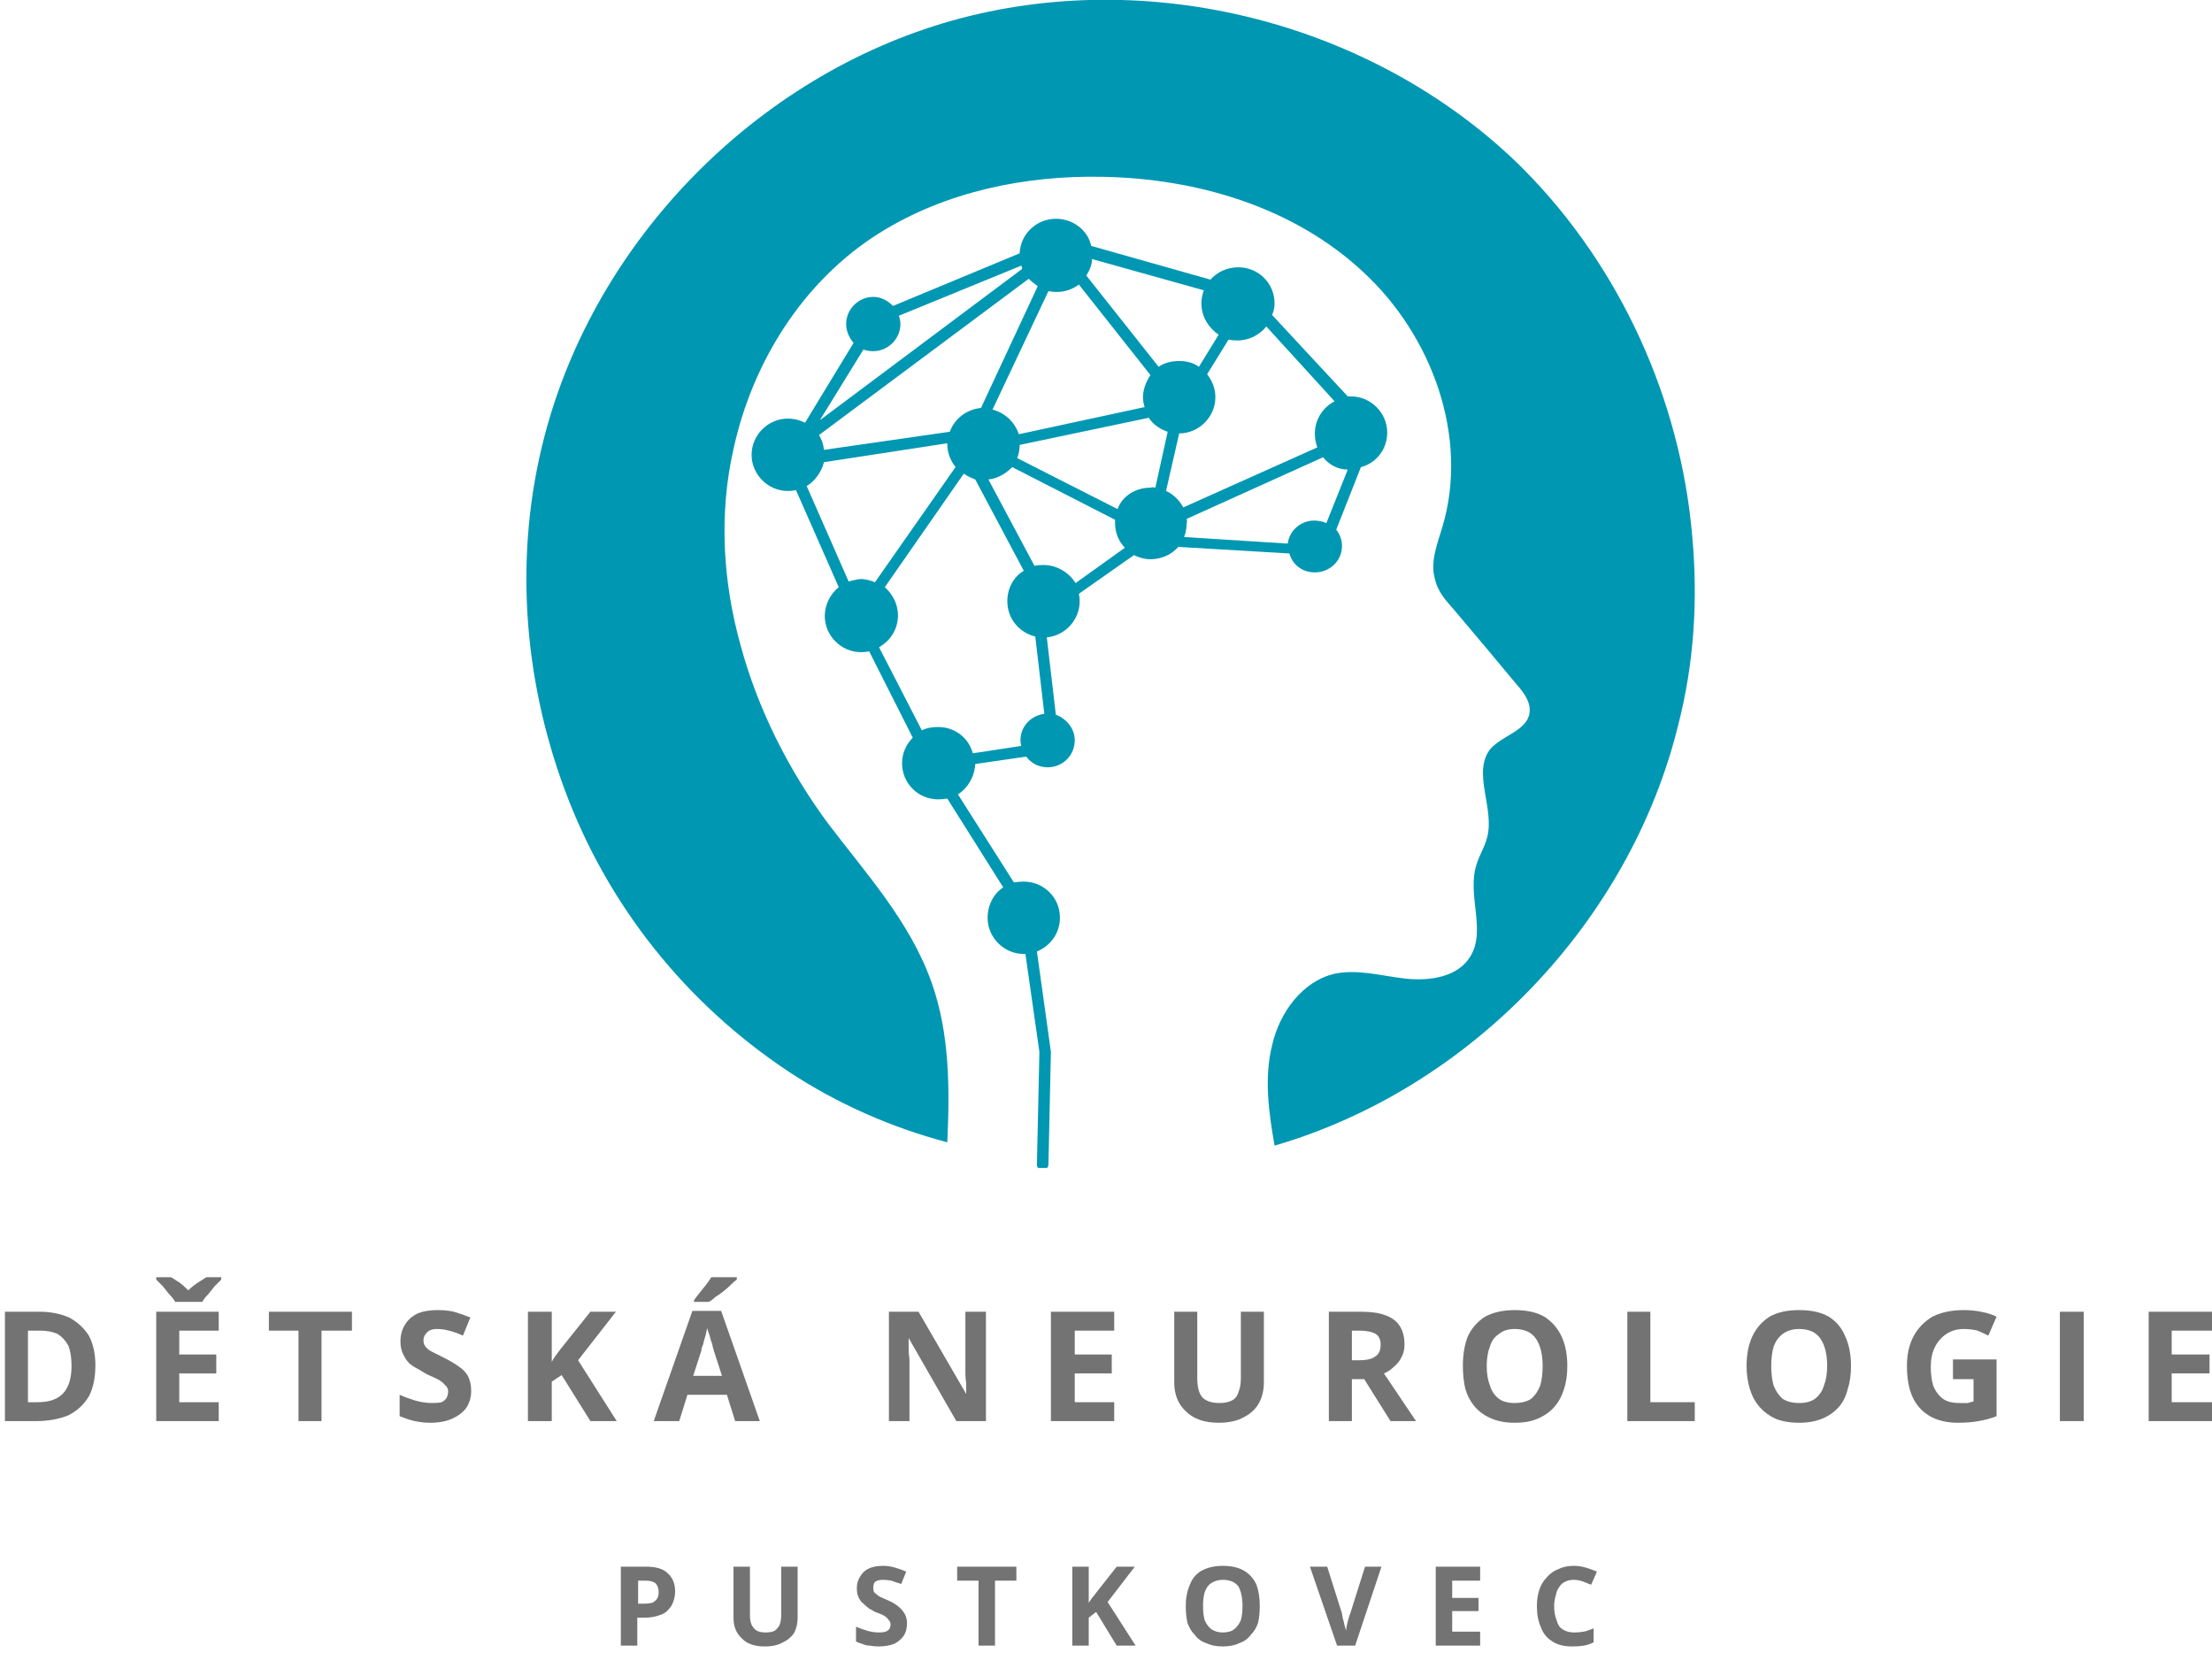
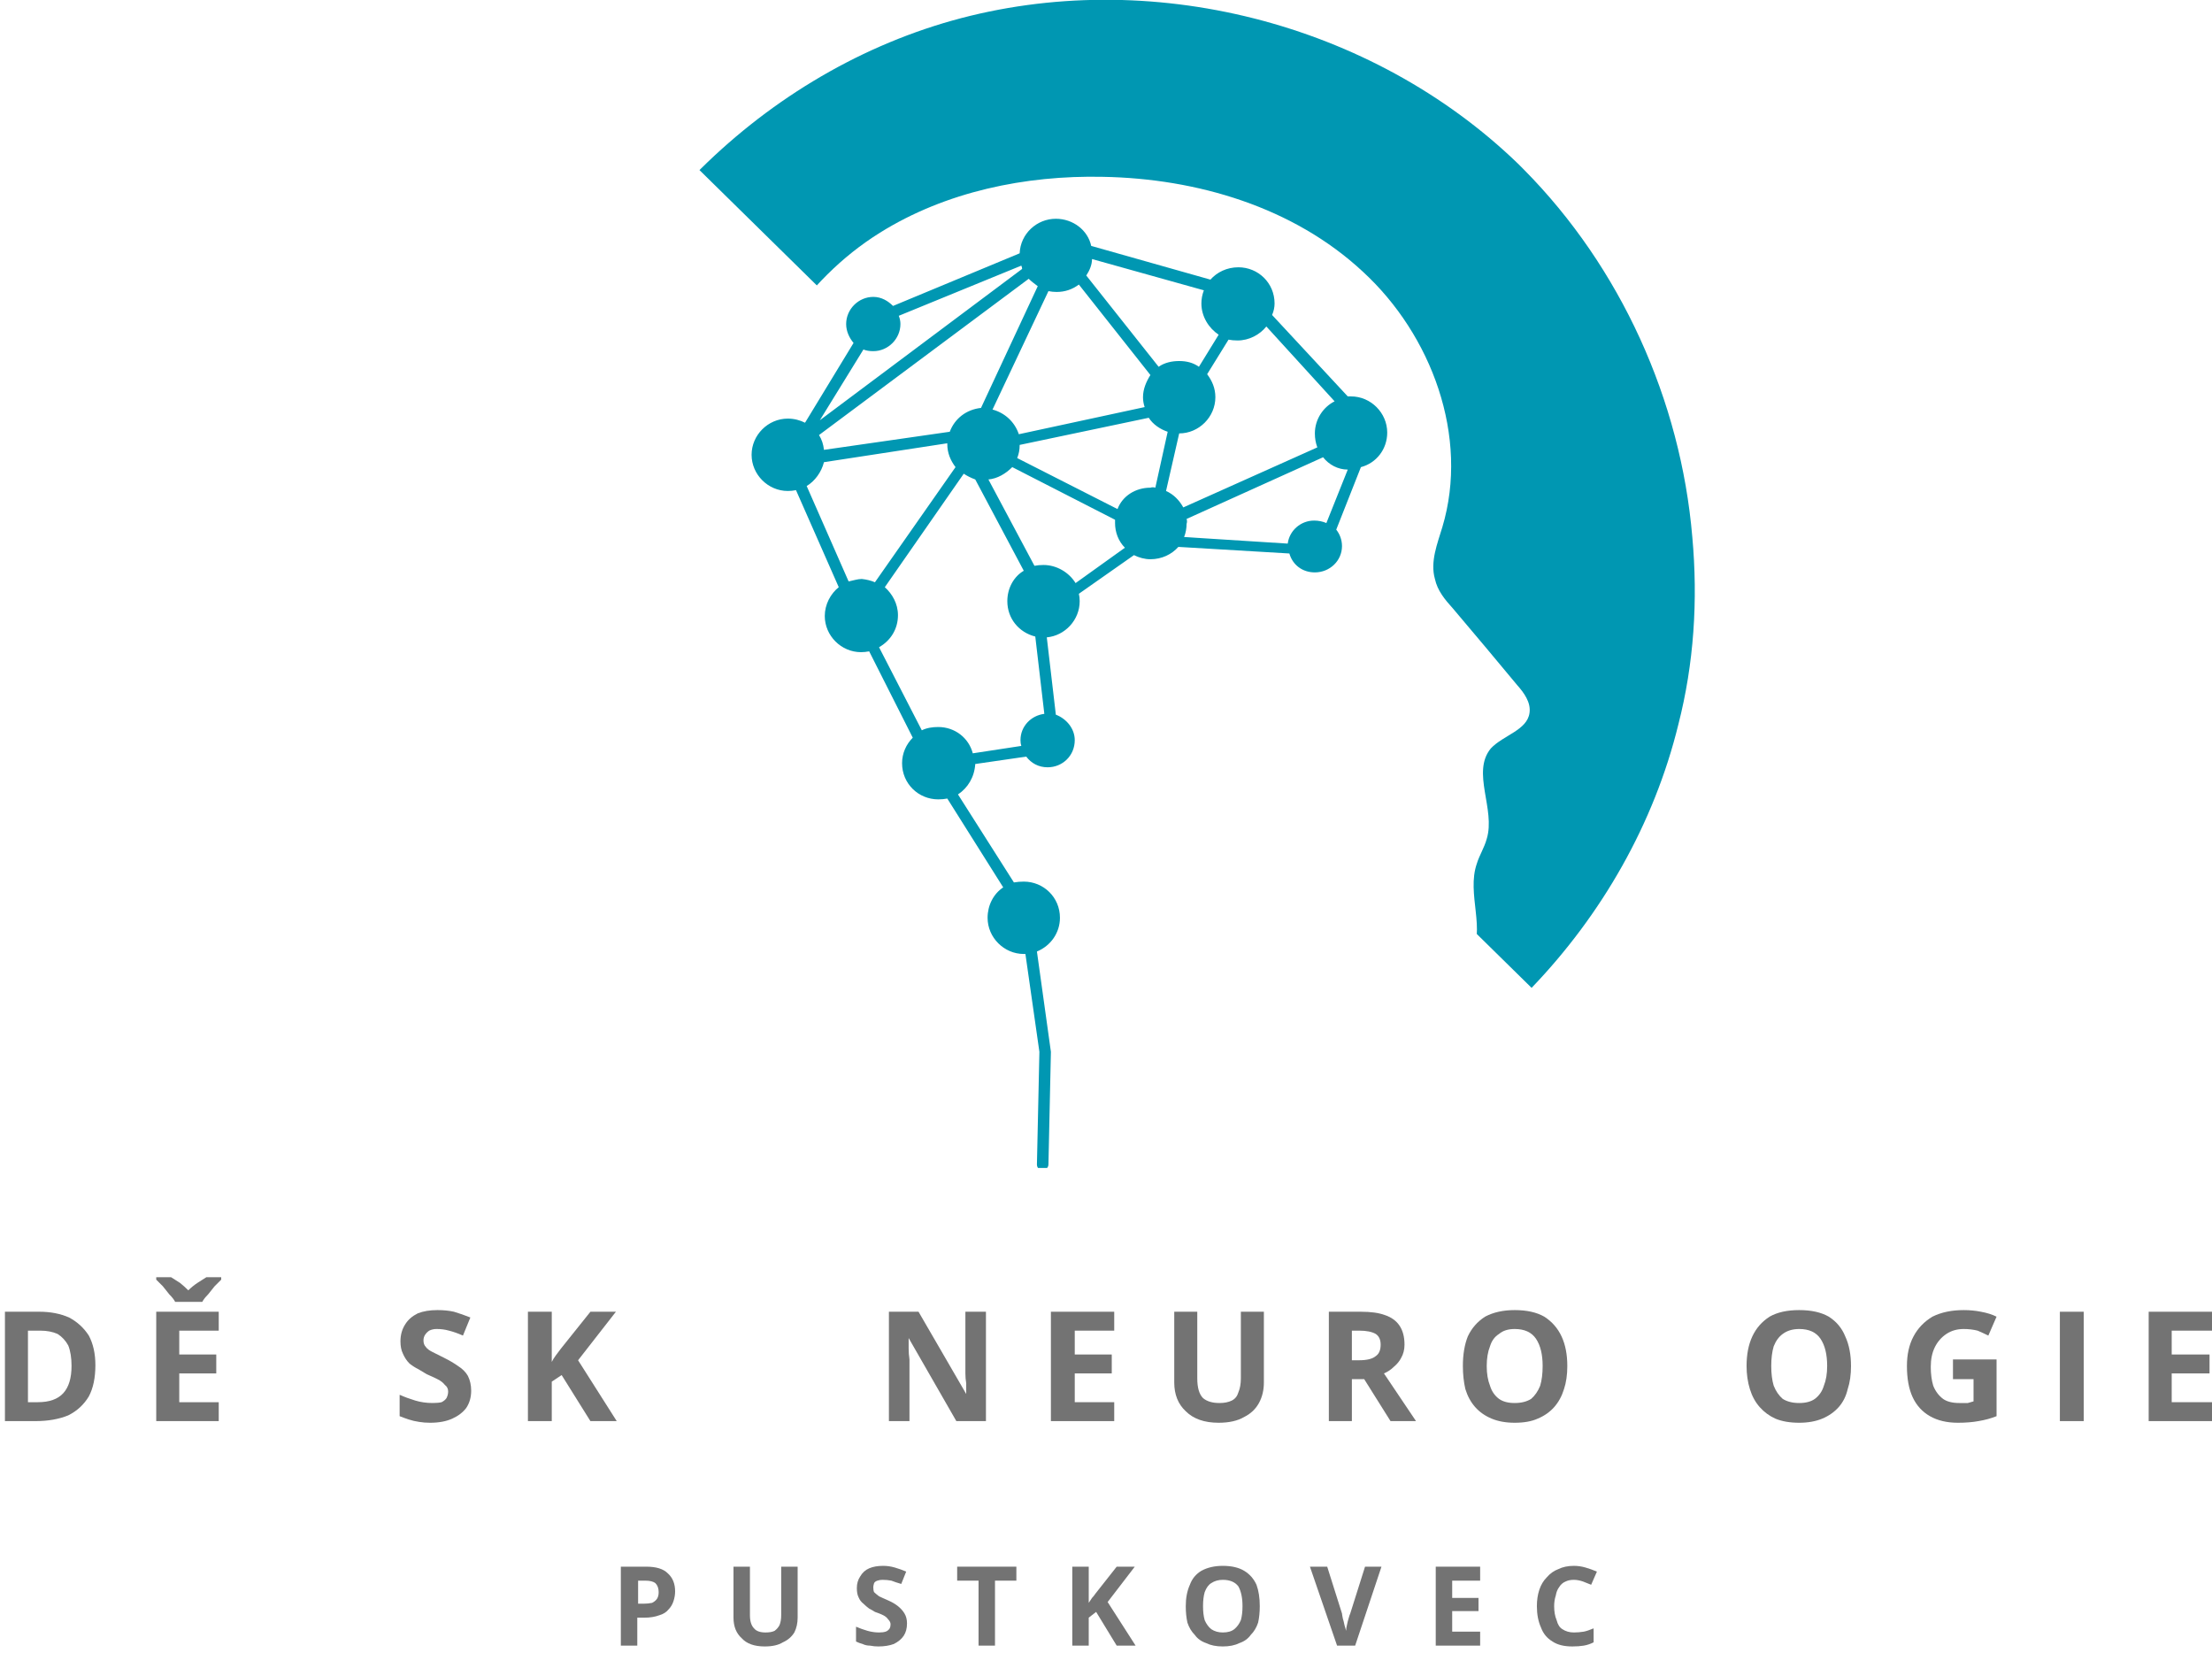
<svg xmlns="http://www.w3.org/2000/svg" version="1.2" viewBox="0 0 269 201" width="269" height="201">
  <defs>
    <clipPath clipPathUnits="userSpaceOnUse" id="cp1">
-       <path d="m63-1h143.49v141h-143.49z" />
+       <path d="m63-1h143.49v141z" />
    </clipPath>
    <clipPath clipPathUnits="userSpaceOnUse" id="cp2">
      <path d="m91 26h78v116.02h-78z" />
    </clipPath>
  </defs>
  <style>.a{fill:#0097b2}.b{fill:#737373}</style>
  <g clip-path="url(#cp1)">
    <path class="a" d="m205.8 65.3c-1.4-16.6-8.7-32.8-20.5-44.7-0.2-0.2-0.5-0.5-0.7-0.7-17.8-17.2-44.9-24.1-68.8-17.4-23.8 6.7-43.4 26.7-49.6 50.6-3.7 14.2-2.6 29.3 2.5 43 5.2 14 14.7 25.9 27.2 34.2 5.9 3.9 12.5 6.8 19.3 8.6 0.3-6.5 0.3-13.2-1.9-19.4-2.6-7.4-8-13.3-12.7-19.5-4.7-6.4-8.4-13.7-10.5-21.4-2.2-7.8-2.7-16.1-0.9-24 2.3-10.6 8.5-20.5 17.8-26.3 8-5 17.7-7 27.1-6.8 11.5 0.2 23.2 3.7 31.6 11.5 8.4 7.7 13 20.1 9.7 31.1-0.6 2-1.5 4.2-0.9 6.3 0.3 1.4 1.2 2.5 2.2 3.6q3.9 4.6 7.8 9.3c0.8 0.9 1.7 2.1 1.5 3.4-0.3 2.1-3.2 2.7-4.7 4.3-2.4 2.9 0.6 7.4-0.5 11-0.3 1.1-0.9 2-1.2 3-1.3 3.7 1.2 8.1-0.8 11.3-1.5 2.5-4.9 3-7.8 2.7-2.9-0.3-5.8-1.2-8.7-0.6-3.9 0.9-6.7 4.7-7.6 8.7-1 4-0.4 8.2 0.3 12.2 23.7-6.9 43.2-27.1 49.1-51.2 1.9-7.4 2.4-15.1 1.7-22.8z" />
  </g>
  <g clip-path="url(#cp2)">
    <path fill-rule="evenodd" class="a" d="m143.3 66.5c-0.8 0.9-2 1.5-3.4 1.5-0.7 0-1.4-0.2-2-0.5l-6.7 4.7q0.1 0.4 0.1 0.9c0 2.3-1.8 4.2-4 4.4l1.1 9.4c1.3 0.5 2.3 1.7 2.3 3.1 0 1.9-1.5 3.3-3.3 3.3-1.1 0-2-0.5-2.6-1.3l-6.2 0.9c-0.1 1.6-0.9 2.9-2.1 3.7l6.8 10.7q0.6-0.1 1.2-0.1c2.4 0 4.4 1.9 4.4 4.4 0 1.8-1.1 3.4-2.8 4.1l1.7 12.2-0.3 13.7c0 0.4-0.4 0.7-0.7 0.7-0.4 0-0.7-0.3-0.7-0.7l0.3-13.7-1.7-11.9q-0.1 0-0.2 0c-2.4 0-4.4-2-4.4-4.4 0-1.5 0.7-2.9 1.9-3.7l-6.8-10.8q-0.5 0.1-1.1 0.1c-2.4 0-4.4-1.9-4.4-4.4 0-1.2 0.5-2.3 1.3-3.1l-5.3-10.5q-0.5 0.1-1 0.1c-2.4 0-4.4-2-4.4-4.4 0-1.4 0.7-2.7 1.7-3.5l-5.2-11.8q-0.5 0.1-1 0.1c-2.4 0-4.4-2-4.4-4.4 0-2.4 2-4.4 4.4-4.4 0.8 0 1.5 0.2 2.1 0.5l5.9-9.7c-0.5-0.6-0.9-1.4-0.9-2.3 0-1.8 1.5-3.3 3.3-3.3 1 0 1.8 0.5 2.4 1.1l15.4-6.4c0.1-2.4 2.1-4.2 4.4-4.2 2.1 0 3.9 1.4 4.3 3.3l14.5 4.1c0.8-0.9 2-1.5 3.4-1.5 2.4 0 4.4 1.9 4.4 4.4q0 0.7-0.3 1.4l9.2 9.9q0.2 0 0.4 0c2.4 0 4.4 2 4.4 4.4 0 2-1.3 3.7-3.2 4.2l-3 7.6c0.4 0.5 0.7 1.2 0.7 2 0 1.8-1.5 3.2-3.3 3.2-1.5 0-2.7-0.9-3.1-2.3zm-27.8-14c0.6-1.6 2-2.7 3.8-2.9l6.9-14.8c-0.4-0.3-0.8-0.6-1.1-0.9l-25.5 19q0.5 0.8 0.6 1.8zm5.2-2.7c1.5 0.4 2.7 1.5 3.2 3l15.3-3.3q-0.2-0.6-0.2-1.2c0-1 0.4-1.9 0.9-2.7l-8.7-11c-0.8 0.6-1.7 0.9-2.7 0.9q-0.5 0-1-0.1zm3 5.9l12.2 6.2c0.6-1.6 2.2-2.6 4-2.6q0.3-0.1 0.6 0l1.5-6.8c-0.9-0.3-1.8-0.9-2.3-1.7l-15.7 3.3c0 0.6-0.1 1.1-0.3 1.6zm20.6 8c0 0.5-0.1 1.1-0.3 1.6l12.6 0.8c0.2-1.6 1.6-2.8 3.2-2.8q0.8 0 1.5 0.3l2.6-6.5c-1.2 0-2.3-0.6-3-1.5l-16.6 7.5q0.1 0.3 0 0.6zm9.7-24c-0.8 1-2.1 1.7-3.5 1.7q-0.6 0-1.1-0.1l-2.6 4.2c0.6 0.8 1 1.7 1 2.8 0 2.4-2 4.4-4.4 4.4l-1.6 7c0.9 0.4 1.6 1.1 2.1 2l16.3-7.3q-0.3-0.8-0.3-1.7c0-1.7 1-3.2 2.4-3.9zm-7.9-2.8q0-0.8 0.3-1.6l-13.6-3.8c0 0.7-0.3 1.4-0.7 2l8.8 11.1c0.7-0.5 1.6-0.7 2.5-0.7 0.9 0 1.7 0.2 2.4 0.7l2.4-3.9c-1.2-0.8-2.1-2.2-2.1-3.8zm-36.8 1.5q0.2 0.5 0.2 1c0 1.8-1.5 3.3-3.3 3.3q-0.7 0-1.2-0.2l-5.3 8.6 24.6-18.4q0-0.2-0.1-0.4zm-6.1 32.3c0.5-0.1 1.1-0.3 1.6-0.3q0.9 0.1 1.6 0.4l9.8-14c-0.6-0.8-1-1.7-1-2.8q0 0 0-0.1l-15 2.3c-0.3 1.2-1.1 2.3-2.1 2.9zm21 20q-0.1-0.3-0.1-0.7c0-1.7 1.3-3 2.9-3.2l-1.1-9.4c-2-0.5-3.4-2.2-3.4-4.3 0-1.6 0.8-3 2-3.7l-5.9-11.1q-0.8-0.3-1.4-0.7l-9.6 13.8c0.9 0.8 1.6 2 1.6 3.4 0 1.7-0.9 3.1-2.3 3.9l5.2 10.1c0.6-0.3 1.3-0.4 2-0.4 2 0 3.7 1.3 4.2 3.2zm6.6-19.8l6-4.3c-0.8-0.8-1.2-1.9-1.2-3 0-0.2 0-0.3 0-0.4l-12.5-6.4c-0.8 0.8-1.8 1.4-2.9 1.5l5.6 10.5q0.5-0.1 1.1-0.1c1.6 0 3.1 0.9 3.9 2.2z" />
  </g>
  <path fill-rule="evenodd" class="b" d="m11.6 166q0 2.3-0.8 3.8-0.9 1.5-2.5 2.3-1.7 0.7-4 0.7h-3.7v-13.3h4.2q2 0 3.6 0.7 1.5 0.8 2.4 2.2 0.8 1.5 0.8 3.6zm-2.9 0.1q0-1.5-0.4-2.5-0.5-0.9-1.3-1.4-0.9-0.4-2.1-0.4h-1.5v8.7h1.2q2.1 0 3.1-1.1 1-1.1 1-3.3z" />
  <path class="b" d="m26.6 172.8h-7.6v-13.3h7.6v2.3h-4.8v2.9h4.5v2.3h-4.5v3.5h4.8zm-5.3-14.5q-0.2-0.4-0.7-0.9-0.4-0.5-0.8-1-0.5-0.5-0.8-0.8v-0.3h1.8q0.5 0.3 1.1 0.7 0.5 0.4 1 0.9 0.5-0.5 1.1-0.9 0.6-0.4 1.1-0.7h1.8v0.3q-0.3 0.3-0.8 0.8-0.4 0.5-0.8 1-0.5 0.5-0.7 0.9z" />
-   <path class="b" d="m39.1 172.8h-2.8v-11h-3.6v-2.3h10.1v2.3h-3.7z" />
  <path class="b" d="m57.3 169.1q0 1.2-0.6 2.1-0.6 0.8-1.7 1.3-1.1 0.5-2.7 0.5-0.7 0-1.3-0.1-0.7-0.1-1.3-0.3-0.6-0.2-1.1-0.4v-2.6q0.9 0.4 1.9 0.7 1 0.3 2.1 0.3 0.7 0 1.1-0.1 0.4-0.2 0.6-0.5 0.2-0.4 0.2-0.8 0-0.5-0.4-0.8-0.3-0.4-0.9-0.7-0.6-0.3-1.3-0.6-0.5-0.3-1-0.6-0.6-0.3-1.1-0.7-0.5-0.5-0.8-1.2-0.3-0.6-0.3-1.5 0-1.2 0.6-2.1 0.5-0.8 1.5-1.3 1-0.4 2.4-0.4 1.1 0 2 0.2 1 0.3 2 0.7l-0.9 2.2q-0.9-0.4-1.7-0.6-0.7-0.2-1.5-0.2-0.5 0-0.9 0.2-0.3 0.2-0.5 0.5-0.2 0.3-0.2 0.7 0 0.5 0.3 0.8 0.2 0.3 0.8 0.6 0.6 0.3 1.4 0.7 1 0.5 1.7 1 0.8 0.5 1.2 1.2 0.4 0.8 0.4 1.8z" />
  <path class="b" d="m75 172.8h-3.2l-3.5-5.6-1.2 0.8v4.8h-2.9v-13.3h2.9v6.1q0.2-0.4 0.5-0.8 0.3-0.4 0.6-0.8l3.6-4.5h3.1l-4.6 5.9z" />
-   <path fill-rule="evenodd" class="b" d="m89.4 172.8l-1-3.2h-4.8l-1 3.2h-3.1l4.7-13.4h3.5l4.7 13.4zm-1.6-5.5l-1-3.1q-0.1-0.3-0.2-0.8-0.2-0.5-0.3-1-0.2-0.5-0.3-0.9-0.1 0.4-0.2 0.9-0.2 0.6-0.3 1.1-0.2 0.4-0.2 0.7l-1 3.1zm1.8-12v0.3q-0.3 0.2-0.7 0.6-0.4 0.4-0.9 0.8-0.5 0.4-1 0.7-0.4 0.4-0.8 0.6h-1.8v-0.2q0.2-0.3 0.6-0.8 0.4-0.5 0.8-1 0.4-0.5 0.7-1z" />
  <path class="b" d="m119.9 172.8h-3.6l-5.8-10.1q0 0.7 0 1.3 0 0.6 0.1 1.3 0 0.6 0 1.2v6.3h-2.5v-13.3h3.6l5.8 10q0-0.7 0-1.3-0.1-0.6-0.1-1.2 0-0.6 0-1.2v-6.3h2.5z" />
  <path class="b" d="m135.5 172.8h-7.7v-13.3h7.7v2.3h-4.8v2.9h4.5v2.3h-4.5v3.5h4.8z" />
  <path class="b" d="m153.7 159.5v8.6q0 1.4-0.6 2.5-0.6 1.1-1.8 1.7-1.2 0.7-3.1 0.7-2.6 0-4-1.4-1.4-1.3-1.4-3.5v-8.6h2.8v8.1q0 1.7 0.7 2.4 0.7 0.6 2 0.6 0.9 0 1.5-0.3 0.6-0.3 0.8-1 0.3-0.7 0.3-1.7v-8.1z" />
  <path fill-rule="evenodd" class="b" d="m165.5 159.5q1.8 0 2.9 0.4 1.2 0.4 1.8 1.3 0.6 0.9 0.6 2.3 0 0.9-0.4 1.6-0.3 0.6-0.9 1.1-0.5 0.5-1.2 0.8l3.9 5.8h-3.1l-3.2-5.1h-1.5v5.1h-2.8v-13.3zm-0.2 2.3h-0.9v3.6h0.9q1.4 0 2-0.5 0.6-0.4 0.6-1.4 0-0.9-0.6-1.3-0.7-0.4-2-0.4z" />
  <path fill-rule="evenodd" class="b" d="m190.6 166.1q0 1.6-0.4 2.8-0.4 1.3-1.2 2.2-0.8 0.9-2 1.4-1.1 0.5-2.8 0.5-1.6 0-2.8-0.5-1.2-0.5-2-1.4-0.8-0.9-1.2-2.2-0.3-1.3-0.3-2.8 0-2.1 0.6-3.6 0.7-1.5 2.1-2.4 1.5-0.8 3.6-0.8 2.2 0 3.6 0.8 1.4 0.9 2.1 2.4 0.7 1.5 0.7 3.6zm-9.8 0q0 1.4 0.4 2.4 0.3 1 1.1 1.6 0.7 0.5 1.9 0.5 1.2 0 2-0.5 0.7-0.6 1.1-1.6 0.3-1 0.3-2.4 0-2.1-0.8-3.3-0.8-1.2-2.6-1.2-1.2 0-1.9 0.6-0.8 0.5-1.1 1.5-0.4 1-0.4 2.4z" />
-   <path class="b" d="m197.9 172.8v-13.3h2.8v11h5.4v2.3z" />
  <path fill-rule="evenodd" class="b" d="m225.1 166.1q0 1.6-0.4 2.8-0.3 1.3-1.1 2.2-0.8 0.9-2 1.4-1.2 0.5-2.8 0.5-1.7 0-2.9-0.5-1.1-0.5-1.9-1.4-0.8-0.9-1.2-2.2-0.4-1.3-0.4-2.8 0-2.1 0.7-3.6 0.7-1.5 2.1-2.4 1.4-0.8 3.6-0.8 2.2 0 3.6 0.8 1.4 0.9 2 2.4 0.7 1.5 0.7 3.6zm-9.7 0q0 1.4 0.3 2.4 0.4 1 1.1 1.6 0.8 0.5 2 0.5 1.2 0 1.9-0.5 0.8-0.6 1.1-1.6 0.4-1 0.4-2.4 0-2.1-0.8-3.3-0.8-1.2-2.6-1.2-1.2 0-2 0.6-0.7 0.5-1.1 1.5-0.3 1-0.3 2.4z" />
  <path class="b" d="m237.5 165.3h5.3v6.9q-1 0.4-2.2 0.6-1.1 0.2-2.5 0.2-2 0-3.4-0.8-1.4-0.8-2.1-2.3-0.7-1.5-0.7-3.8 0-2.1 0.8-3.6 0.8-1.5 2.3-2.4 1.6-0.8 3.8-0.8 1.1 0 2.1 0.2 1.1 0.2 1.9 0.6l-1 2.3q-0.6-0.3-1.3-0.6-0.8-0.2-1.7-0.2-1.2 0-2.1 0.6-0.9 0.6-1.4 1.6-0.5 1-0.5 2.4 0 1.3 0.3 2.3 0.4 1 1.2 1.6 0.7 0.5 2 0.5 0.5 0 1 0 0.4-0.1 0.7-0.2v-2.7h-2.5z" />
  <path class="b" d="m250.5 172.8v-13.3h2.9v13.3z" />
  <path class="b" d="m269 172.8h-7.7v-13.3h7.7v2.3h-4.9v2.9h4.6v2.3h-4.6v3.5h4.9z" />
  <path fill-rule="evenodd" class="b" d="m78.6 190.5q1.8 0 2.6 0.8 0.9 0.8 0.9 2.2 0 0.6-0.2 1.2-0.2 0.6-0.6 1-0.4 0.5-1.1 0.7-0.8 0.3-1.8 0.3h-0.9v3.4h-2v-9.6zm-0.1 1.7h-0.9v2.8h0.7q0.5 0 1-0.1 0.4-0.2 0.6-0.5 0.2-0.3 0.2-0.8 0-0.7-0.4-1.1-0.4-0.3-1.2-0.3z" />
  <path class="b" d="m97 190.5v6.2q0 1-0.4 1.8-0.5 0.8-1.4 1.2-0.8 0.5-2.2 0.5-1.9 0-2.8-1-1-0.9-1-2.5v-6.2h2v5.9q0 1.1 0.5 1.6 0.4 0.5 1.4 0.5 0.7 0 1.1-0.2 0.4-0.3 0.6-0.7 0.2-0.5 0.2-1.2v-5.9z" />
  <path class="b" d="m110.3 197.4q0 0.9-0.4 1.5-0.4 0.6-1.2 1-0.8 0.3-1.9 0.3-0.5 0-1-0.1-0.5 0-0.9-0.2-0.4-0.1-0.8-0.3v-1.8q0.7 0.3 1.4 0.5 0.7 0.2 1.4 0.2 0.5 0 0.8-0.1 0.3-0.1 0.5-0.4 0.1-0.2 0.1-0.5 0-0.3-0.3-0.6-0.2-0.3-0.6-0.5-0.4-0.2-1-0.4-0.3-0.2-0.7-0.4-0.4-0.3-0.7-0.6-0.4-0.3-0.6-0.8-0.2-0.4-0.2-1.1 0-0.8 0.4-1.4 0.4-0.7 1.1-1 0.7-0.3 1.7-0.3 0.7 0 1.4 0.2 0.7 0.2 1.4 0.5l-0.6 1.5q-0.7-0.2-1.2-0.4-0.5-0.1-1.1-0.1-0.3 0-0.6 0.1-0.3 0.1-0.4 0.3-0.1 0.3-0.1 0.5 0 0.4 0.1 0.6 0.2 0.2 0.6 0.5 0.4 0.2 1.1 0.5 0.7 0.3 1.2 0.7 0.5 0.4 0.8 0.9 0.3 0.5 0.3 1.2z" />
  <path class="b" d="m121 200.1h-2v-7.9h-2.6v-1.7h7.2v1.7h-2.6z" />
  <path class="b" d="m138.1 200.1h-2.3l-2.5-4.1-0.9 0.7v3.4h-2v-9.6h2v4.4q0.2-0.3 0.4-0.6 0.2-0.2 0.4-0.5l2.6-3.3h2.2l-3.3 4.3z" />
  <path fill-rule="evenodd" class="b" d="m153.2 195.3q0 1.1-0.2 2-0.3 0.9-0.9 1.5-0.5 0.7-1.4 1-0.8 0.4-2 0.4-1.2 0-2-0.4-0.9-0.3-1.4-1-0.6-0.6-0.9-1.5-0.2-0.9-0.2-2 0-1.5 0.5-2.6 0.4-1.1 1.4-1.7 1.1-0.6 2.6-0.6 1.6 0 2.6 0.6 1 0.6 1.5 1.7 0.4 1.1 0.4 2.6zm-6.9 0q0 1 0.2 1.7 0.3 0.7 0.8 1.1 0.6 0.4 1.4 0.4 0.9 0 1.4-0.4 0.5-0.4 0.8-1.1 0.2-0.7 0.2-1.7 0-1.5-0.5-2.4-0.6-0.8-1.9-0.8-0.8 0-1.4 0.4-0.5 0.3-0.8 1.1-0.2 0.7-0.2 1.7z" />
  <path class="b" d="m168 190.5l-3.2 9.6h-2.2l-3.3-9.6h2.1l1.8 5.7q0 0.1 0.1 0.6 0.1 0.3 0.2 0.8 0.1 0.4 0.2 0.7 0-0.3 0.1-0.7 0.1-0.5 0.2-0.8 0.1-0.4 0.2-0.6l1.8-5.7z" />
  <path class="b" d="m180 200.1h-5.4v-9.6h5.4v1.7h-3.4v2.1h3.2v1.6h-3.2v2.5h3.4z" />
  <path class="b" d="m191.4 192.1q-0.6 0-1 0.2-0.5 0.2-0.8 0.7-0.3 0.4-0.4 1-0.2 0.6-0.2 1.3 0 1 0.3 1.7 0.2 0.8 0.7 1.1 0.6 0.4 1.4 0.4 0.6 0 1.2-0.1 0.5-0.1 1.2-0.4v1.7q-0.6 0.3-1.2 0.4-0.6 0.1-1.4 0.1-1.5 0-2.4-0.6-1-0.6-1.4-1.7-0.5-1.1-0.5-2.6 0-1.1 0.3-2 0.3-0.9 0.9-1.5 0.6-0.7 1.4-1 0.8-0.4 1.9-0.4 0.7 0 1.4 0.2 0.7 0.2 1.4 0.5l-0.7 1.6q-0.5-0.2-1-0.4-0.6-0.2-1.1-0.2z" />
</svg>